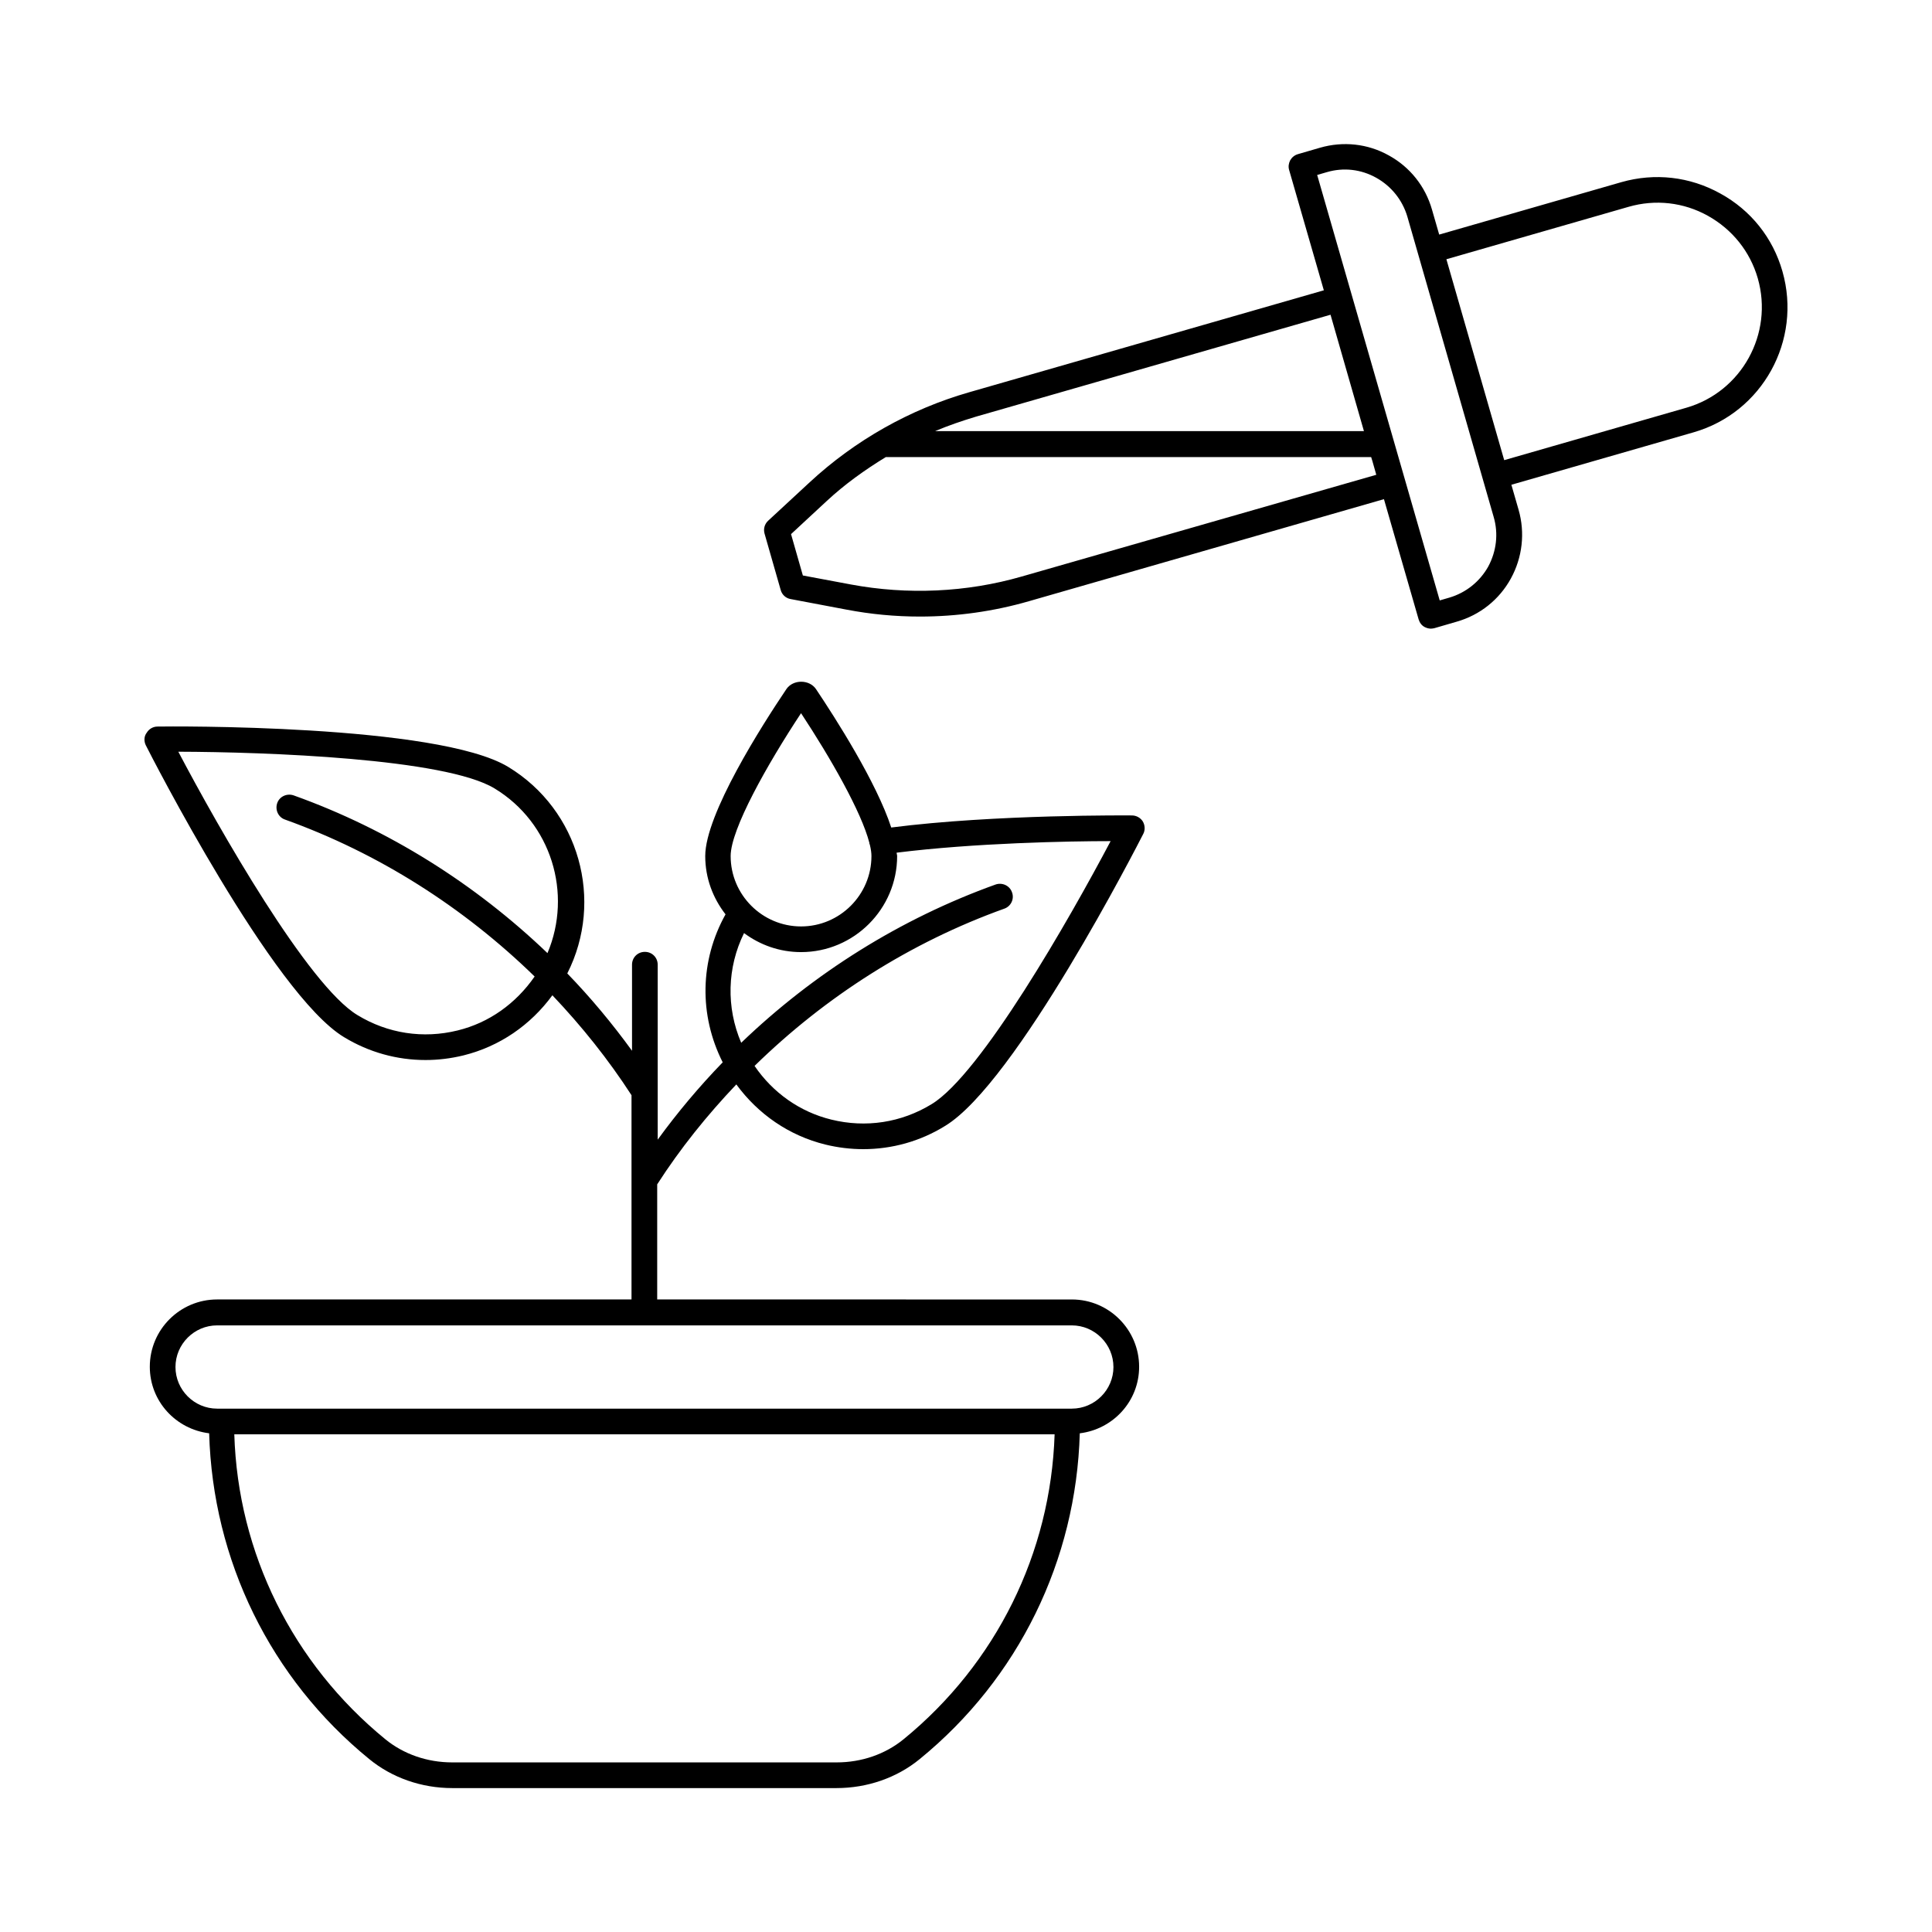
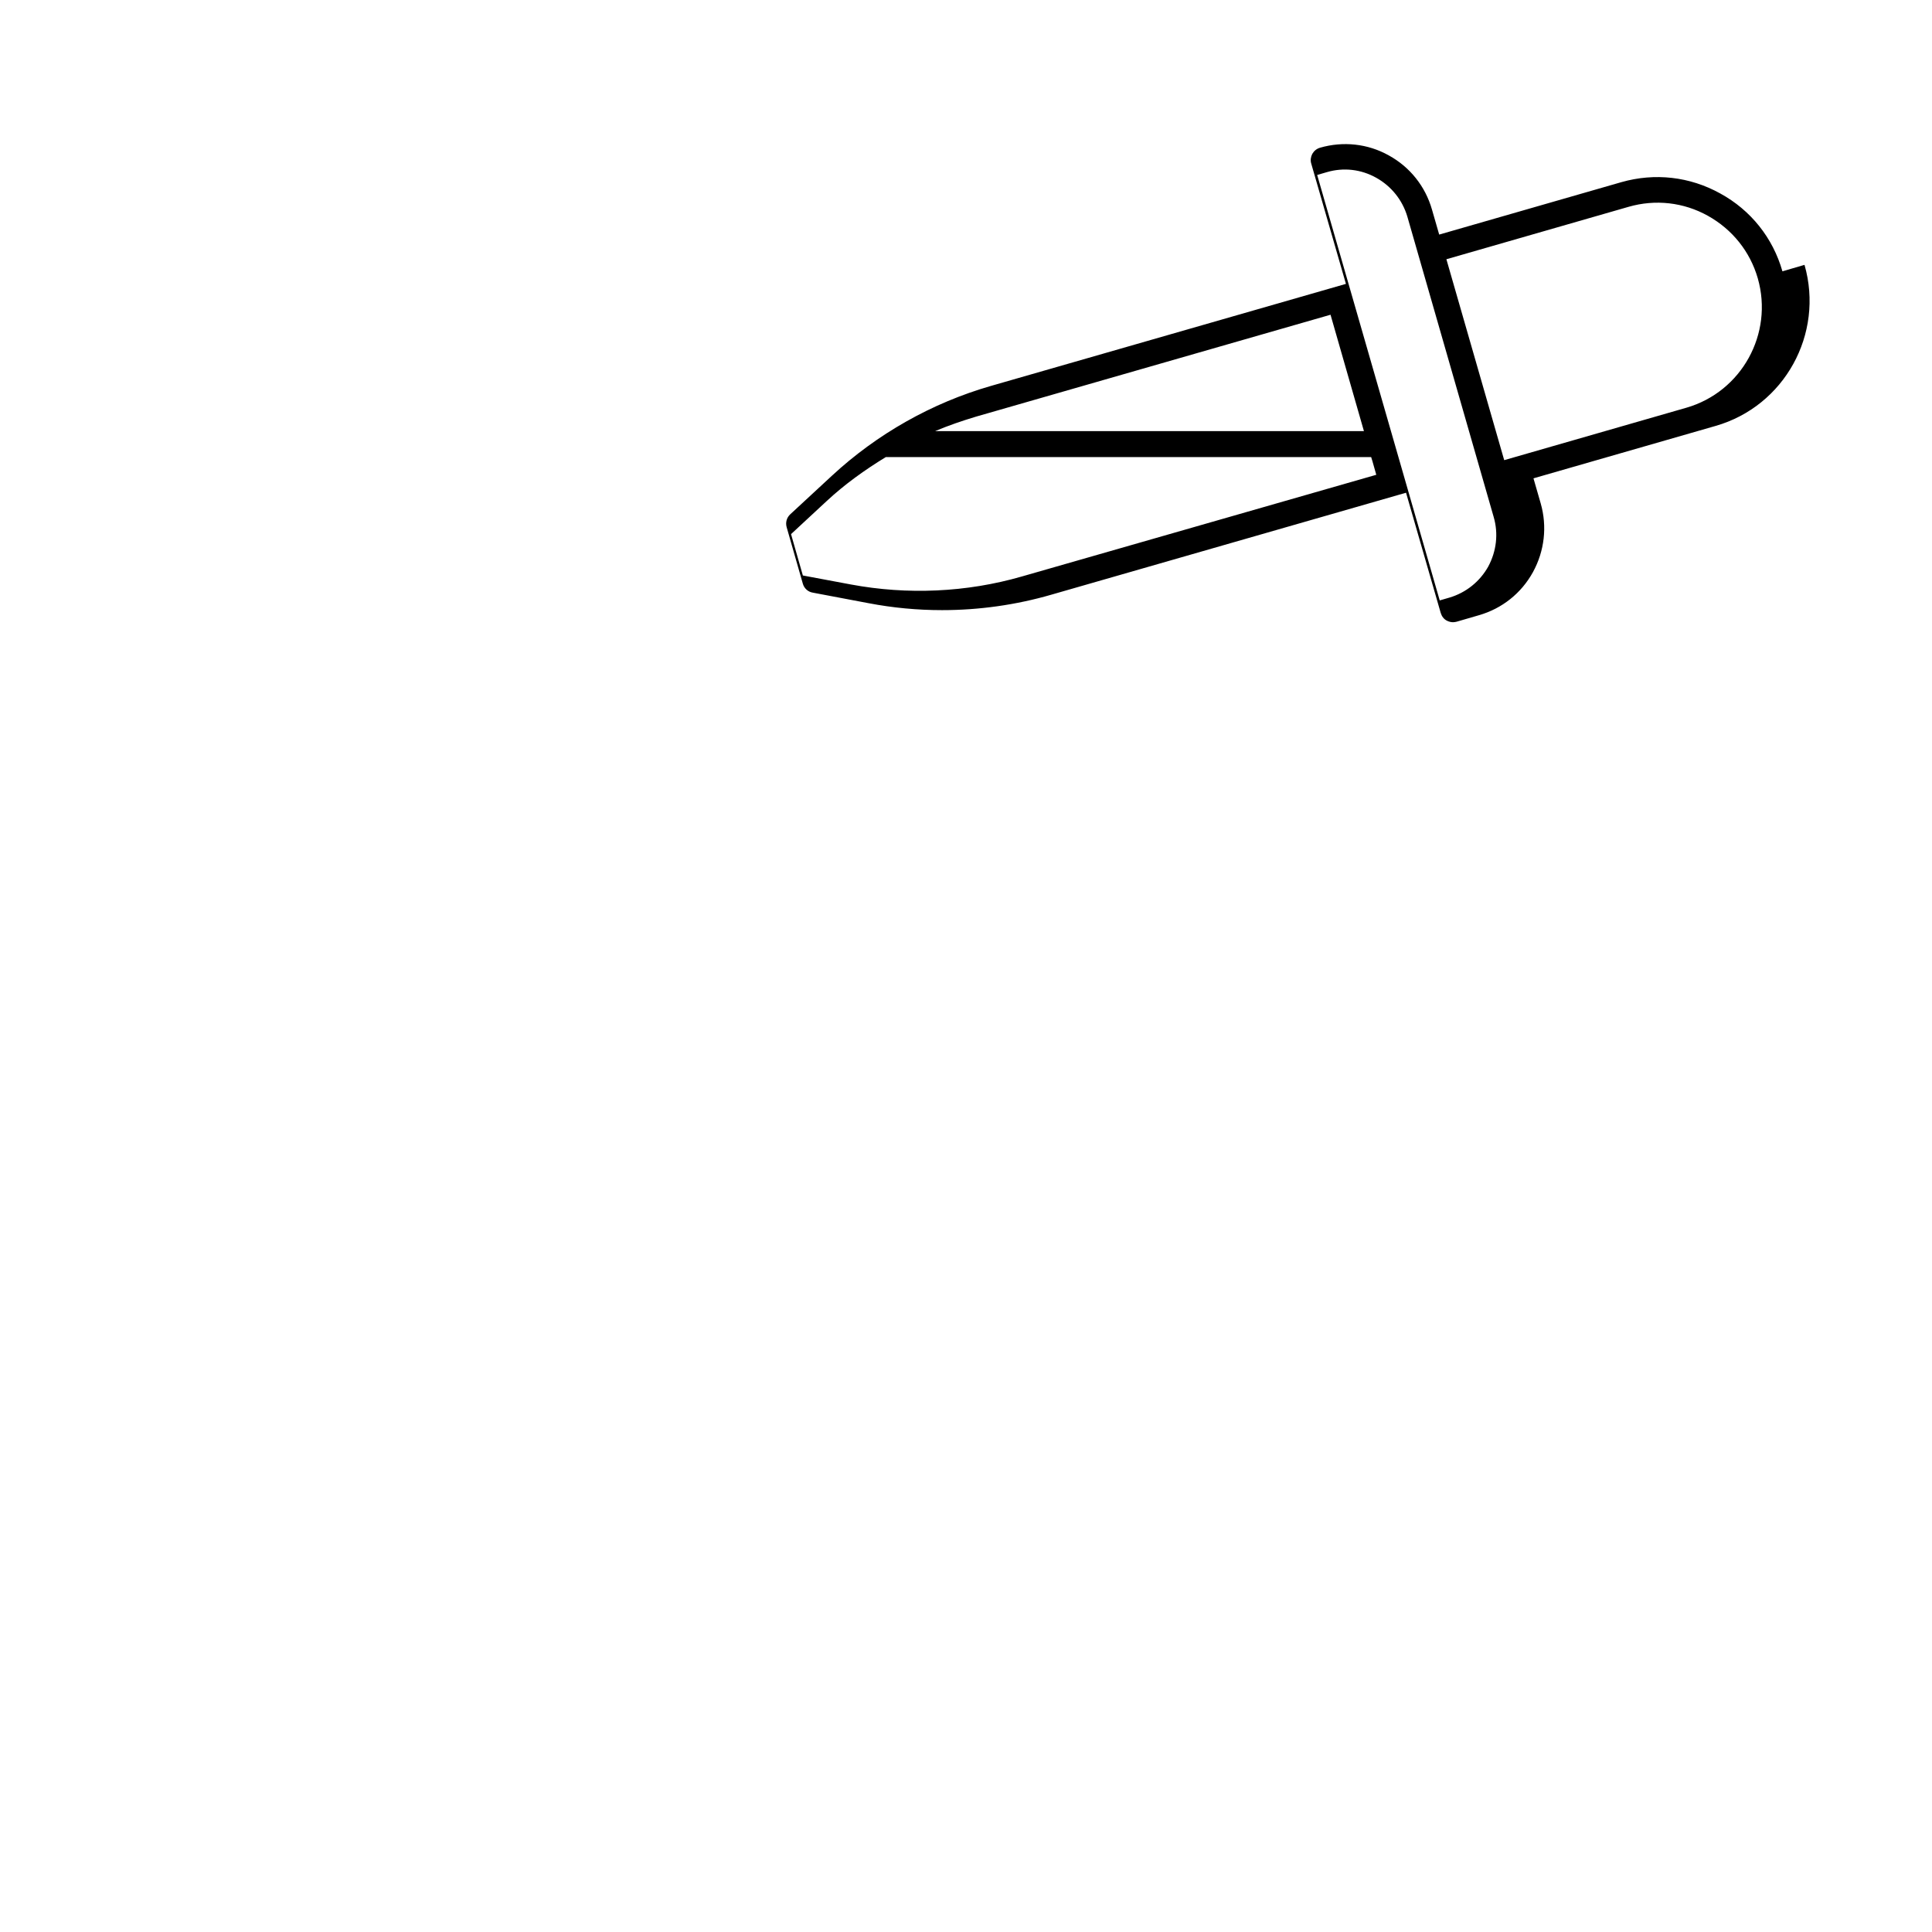
<svg xmlns="http://www.w3.org/2000/svg" fill="#000000" width="800px" height="800px" version="1.1" viewBox="144 144 512 512">
  <g>
-     <path d="m443.98 360.1c-0.34 0-36.219-0.34-63.793 3.199-3.949-12.051-14.707-28.867-19.949-36.695-1.77-2.586-6.059-2.586-7.828 0-6.469 9.602-21.516 33.156-21.516 44.254 0 5.856 2.043 11.164 5.379 15.453-6.809 12.188-7.082 26.688-0.75 39.215-6.195 6.398-11.984 13.277-17.227 20.492v-46.363c0-1.906-1.496-3.402-3.402-3.402s-3.402 1.496-3.402 3.402v22.809c-5.242-7.215-10.961-14.094-17.156-20.492 9.805-19.336 3.199-43.301-15.66-54.738-18.789-11.371-89.938-10.758-92.934-10.688-1.156 0-2.246 0.613-2.859 1.633-0.746 0.953-0.746 2.246-0.27 3.269 1.363 2.723 33.699 66.039 52.559 77.41 6.606 4.016 14.023 6.059 21.582 6.059 3.336 0 6.738-0.41 10.078-1.227 9.602-2.383 17.77-8.035 23.555-15.93 7.762 8.168 14.844 17.02 20.969 26.484v54.125h-109.82c-9.805 0-17.836 7.965-17.836 17.836 0 9.121 6.875 16.543 15.727 17.633 0.953 33.633 16.203 64.949 42.414 86.328 6.059 4.973 13.887 7.695 21.988 7.695h101.85c8.168 0 16-2.723 22.059-7.691 26.211-21.379 41.461-52.695 42.414-86.328 8.852-1.09 15.727-8.512 15.727-17.633 0-9.805-7.965-17.836-17.836-17.836l-109.88-0.004v-30.504c6.129-9.531 13.207-18.312 20.969-26.484 5.785 7.898 13.957 13.547 23.555 15.93 3.336 0.816 6.738 1.227 10.078 1.227 7.559 0 15.047-2.043 21.648-6.129 18.789-11.301 51.199-74.754 52.559-77.41 0.543-1.02 0.477-2.316-0.137-3.336-0.609-0.949-1.699-1.562-2.856-1.562zm-178.72 56.984c-9.121 2.246-18.52 0.816-26.551-4.086-13.07-7.898-36.629-49.223-47.453-69.785 23.148 0.066 70.738 1.77 83.809 9.734 15.047 9.121 20.695 27.844 14.023 43.641-19.199-18.383-42.145-32.816-67.266-41.801-1.77-0.613-3.746 0.273-4.356 2.043-0.613 1.77 0.273 3.746 2.043 4.356 24.852 8.918 47.387 23.285 66.176 41.598-4.969 7.152-12.051 12.258-20.426 14.301zm118.19 187.84c-4.832 3.949-11.098 6.129-17.703 6.129h-101.92c-6.606 0-12.867-2.18-17.703-6.129-24.578-20.086-39.078-49.359-40.031-80.812h217.39c-1.02 31.453-15.453 60.73-40.031 80.812zm55.625-98.652c0 6.059-4.969 11.031-11.031 11.031h-226.51c-6.059 0-11.031-4.969-11.031-11.031 0-6.059 4.969-11.031 11.031-11.031h226.51c6.059 0.004 11.027 4.973 11.027 11.031zm-82.789-173.27c7.762 11.777 16 26.145 18.109 34.383v0.137c0 0.137 0.137 0.273 0.137 0.41 0.273 1.09 0.41 2.109 0.41 2.926 0 10.281-8.375 18.656-18.656 18.656s-18.656-8.375-18.656-18.656c0.004-7.082 9.672-24.238 18.656-37.855zm34.586 103.62c-8.035 4.902-17.43 6.332-26.551 4.086-8.375-2.043-15.523-7.148-20.355-14.23 18.789-18.383 41.324-32.746 66.176-41.668 1.77-0.613 2.723-2.586 2.043-4.356-0.613-1.77-2.586-2.656-4.356-2.043-25.191 9.055-48.203 23.488-67.402 41.938-4.016-9.395-3.746-19.949 0.75-29.07 4.223 3.133 9.395 5.039 15.113 5.039 14.023 0 25.461-11.438 25.461-25.461 0-0.273-0.137-0.613-0.137-0.887 20.629-2.586 45.75-3.062 56.711-3.062-10.824 20.492-34.379 61.82-47.453 69.715z" />
-     <path d="m616.36 215.9c-2.519-8.852-8.375-16.203-16.477-20.629-8.102-4.492-17.359-5.516-26.211-2.996l-48.27 13.891-1.906-6.606c-1.77-6.195-5.856-11.301-11.438-14.367-5.582-3.133-12.117-3.812-18.246-2.043l-5.856 1.703c-0.887 0.273-1.566 0.816-2.043 1.633-0.41 0.816-0.543 1.703-0.273 2.586l9.191 31.863-94.023 27.027c-15.66 4.492-30.23 12.73-42.211 23.828l-11.031 10.211c-0.953 0.887-1.293 2.18-0.953 3.402l4.289 14.977c0.34 1.227 1.363 2.18 2.656 2.383l14.773 2.793c6.398 1.227 12.938 1.84 19.473 1.84 9.734 0 19.539-1.363 28.934-4.086l94.023-27.027 9.191 31.863c0.273 0.887 0.816 1.633 1.633 2.043 0.543 0.273 1.09 0.41 1.633 0.41 0.34 0 0.613-0.066 0.953-0.137l5.856-1.703c6.195-1.77 11.301-5.856 14.367-11.438 3.062-5.582 3.812-12.117 2.043-18.246l-1.906-6.606 48.27-13.891c18.25-5.234 28.801-24.363 23.559-42.68zm-213.78 38.535 94.023-27.027 8.852 30.84h-113.63c3.539-1.496 7.148-2.723 10.758-3.812zm12.188 42.348c-14.637 4.223-30.297 4.902-45.273 2.109l-12.73-2.383-3.133-10.961 9.465-8.781c4.766-4.426 10.078-8.238 15.66-11.641h128.61l0.34 1.09 1.02 3.609zm123.64-2.656c-2.246 4.016-5.922 6.945-10.281 8.238l-2.586 0.75-32.477-112.75 2.586-0.75c4.426-1.293 9.055-0.75 13.07 1.496 4.016 2.246 6.945 5.922 8.238 10.281l22.875 79.59c1.297 4.426 0.754 9.059-1.426 13.141zm52.492-42.074-48.27 13.891-15.32-53.242 48.27-13.891c7.082-2.043 14.57-1.227 21.039 2.383 6.469 3.609 11.164 9.465 13.207 16.543 4.223 14.711-4.289 30.098-18.926 34.316z" />
+     <path d="m616.36 215.9c-2.519-8.852-8.375-16.203-16.477-20.629-8.102-4.492-17.359-5.516-26.211-2.996l-48.27 13.891-1.906-6.606c-1.77-6.195-5.856-11.301-11.438-14.367-5.582-3.133-12.117-3.812-18.246-2.043c-0.887 0.273-1.566 0.816-2.043 1.633-0.41 0.816-0.543 1.703-0.273 2.586l9.191 31.863-94.023 27.027c-15.66 4.492-30.23 12.73-42.211 23.828l-11.031 10.211c-0.953 0.887-1.293 2.18-0.953 3.402l4.289 14.977c0.34 1.227 1.363 2.18 2.656 2.383l14.773 2.793c6.398 1.227 12.938 1.84 19.473 1.84 9.734 0 19.539-1.363 28.934-4.086l94.023-27.027 9.191 31.863c0.273 0.887 0.816 1.633 1.633 2.043 0.543 0.273 1.09 0.41 1.633 0.41 0.34 0 0.613-0.066 0.953-0.137l5.856-1.703c6.195-1.77 11.301-5.856 14.367-11.438 3.062-5.582 3.812-12.117 2.043-18.246l-1.906-6.606 48.27-13.891c18.25-5.234 28.801-24.363 23.559-42.68zm-213.78 38.535 94.023-27.027 8.852 30.84h-113.63c3.539-1.496 7.148-2.723 10.758-3.812zm12.188 42.348c-14.637 4.223-30.297 4.902-45.273 2.109l-12.73-2.383-3.133-10.961 9.465-8.781c4.766-4.426 10.078-8.238 15.66-11.641h128.61l0.34 1.09 1.02 3.609zm123.64-2.656c-2.246 4.016-5.922 6.945-10.281 8.238l-2.586 0.75-32.477-112.75 2.586-0.75c4.426-1.293 9.055-0.75 13.07 1.496 4.016 2.246 6.945 5.922 8.238 10.281l22.875 79.59c1.297 4.426 0.754 9.059-1.426 13.141zm52.492-42.074-48.27 13.891-15.32-53.242 48.27-13.891c7.082-2.043 14.57-1.227 21.039 2.383 6.469 3.609 11.164 9.465 13.207 16.543 4.223 14.711-4.289 30.098-18.926 34.316z" />
  </g>
</svg>